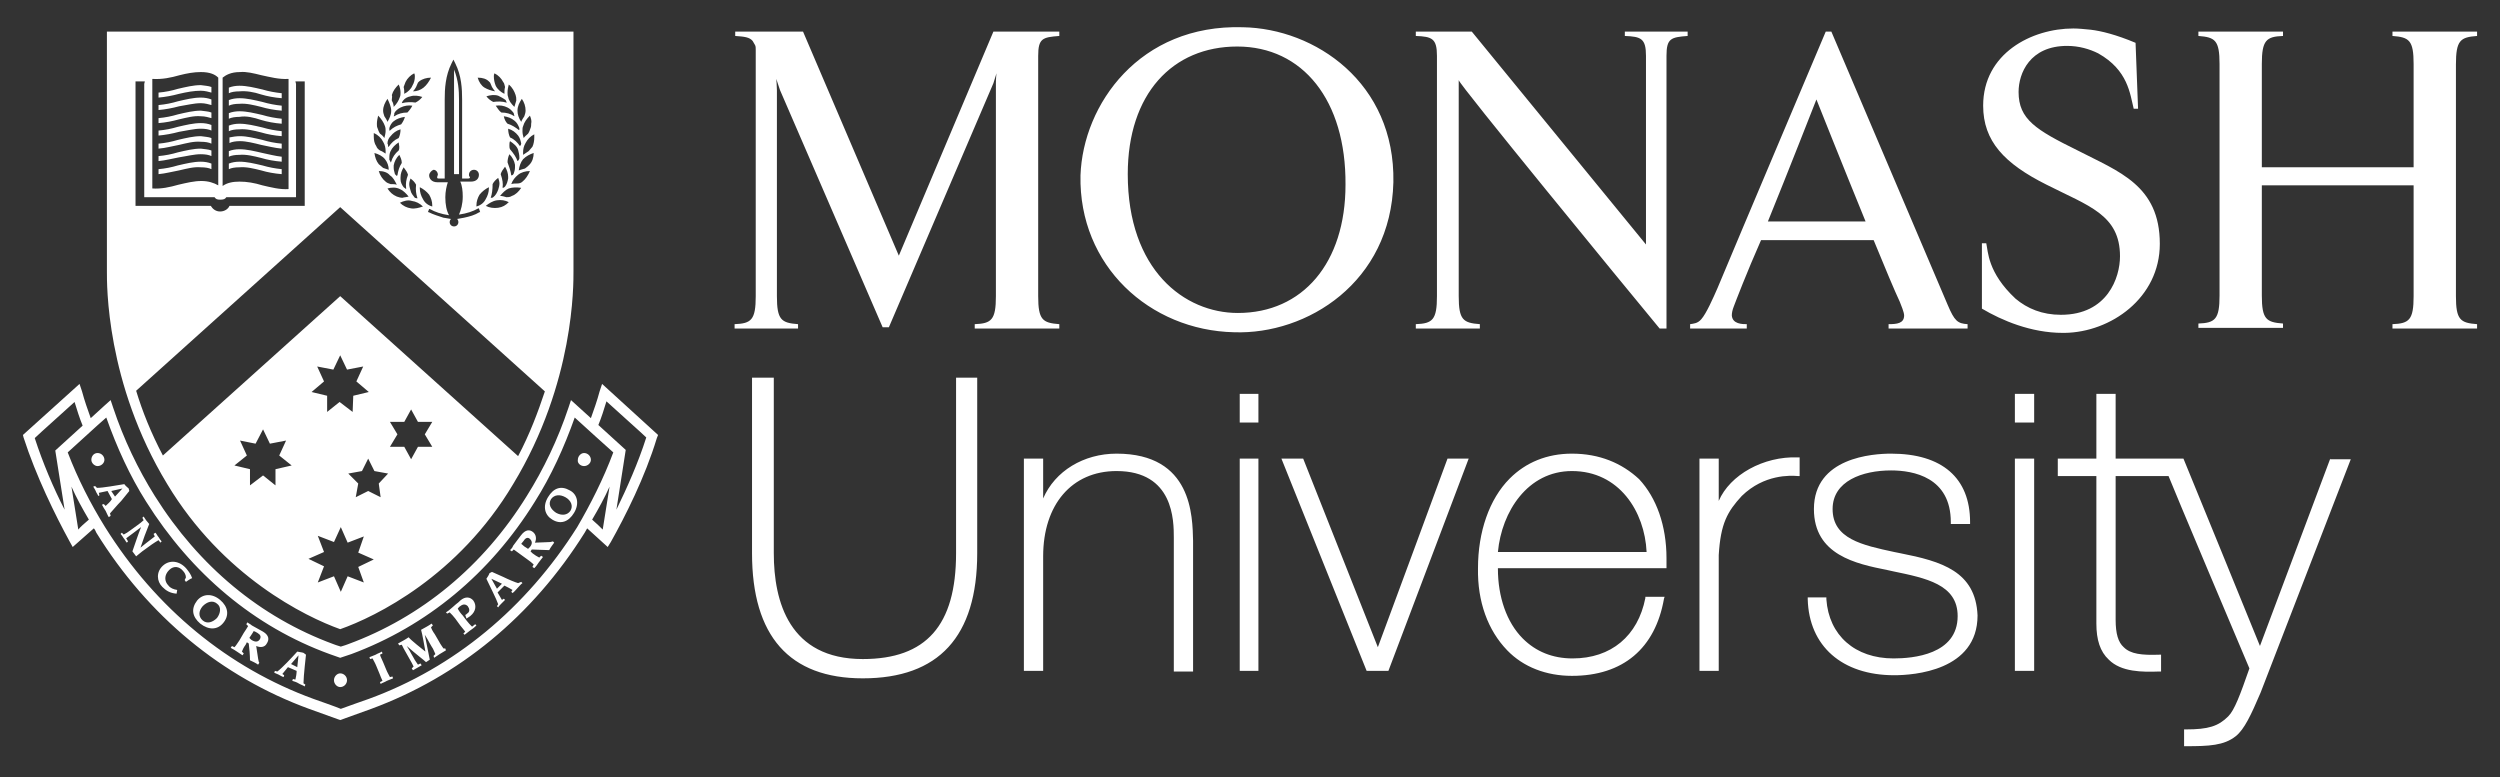
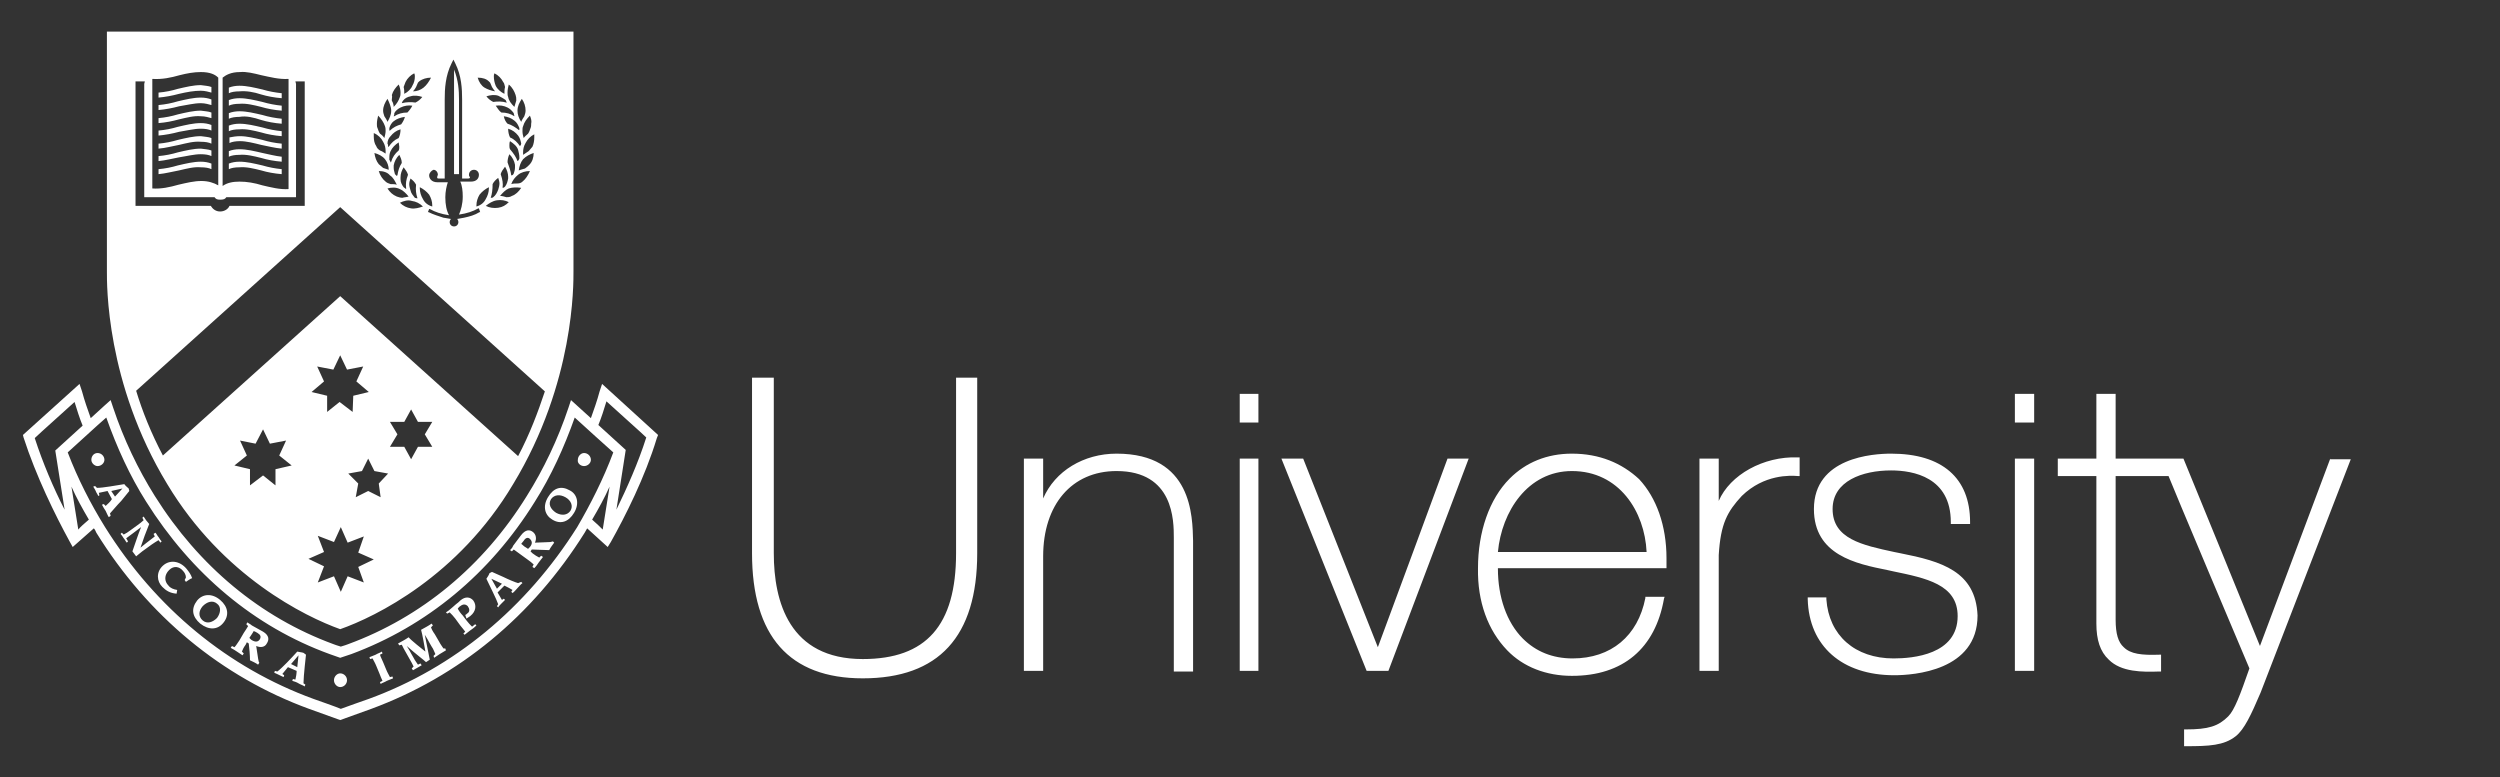
<svg xmlns="http://www.w3.org/2000/svg" width="164" height="51" viewBox="0 0 164 51" fill="none">
  <rect x="0" y="0" width="164" height="51" fill="#333333" stroke="none" />
  <path d="M49.333 24.776V36.293C49.333 41.724 51.781 44.499 56.597 44.499C61.575 44.499 64.105 41.765 64.105 36.293V24.776H62.718V36.293C62.718 41.03 60.759 43.234 56.597 43.234C51.781 43.234 50.761 39.478 50.761 36.293V24.776H49.333ZM81.326 25.839V27.717H82.552V25.839H82.429H81.326ZM132.176 25.839V27.717H133.441V25.839H133.318H132.176ZM137.522 25.839V30.086H134.991V31.228H137.522V40.661V40.906C137.522 41.968 137.765 42.744 138.337 43.275C139.153 44.092 140.542 44.092 141.644 44.051H141.766V42.948H141.644C140.501 42.989 139.766 42.906 139.317 42.457C138.95 42.131 138.786 41.559 138.786 40.661V31.228H142.256C142.297 31.392 147.52 43.766 147.561 43.847C146.949 45.603 146.582 46.582 146.174 46.991C145.521 47.644 144.867 47.849 143.398 47.849H143.276V48.951H143.398C144.908 48.951 145.887 48.909 146.662 48.297C147.233 47.847 147.682 46.868 148.294 45.439L154.211 30.127H152.865V30.086C152.865 30.086 148.457 41.845 148.253 42.376C148.049 41.845 143.235 30.086 143.235 30.086H138.786V25.839H138.663L137.522 25.839ZM73.246 29.759C71.083 29.759 69.207 30.901 68.431 32.698V30.086H67.167V44.011H68.431V36.495C68.431 33.106 70.307 30.901 73.246 30.901C77 30.901 77.002 34.169 77.002 35.271V44.051H78.266V35.475C78.225 33.883 78.224 29.759 73.246 29.759ZM103.118 29.759C101.486 29.759 100.098 30.33 99.037 31.392C97.691 32.739 96.956 34.904 96.956 37.272C96.915 39.477 97.609 41.355 98.874 42.662C99.935 43.764 101.445 44.336 103.118 44.336C106.465 44.336 108.587 42.54 109.158 39.273L109.199 39.15H107.935V39.232C107.445 41.723 105.689 43.193 103.159 43.193C101.853 43.193 100.752 42.745 99.895 41.887C98.834 40.825 98.263 39.151 98.263 37.313V37.272H109.322V37.149V36.618C109.322 34.495 108.669 32.658 107.526 31.433C106.384 30.371 104.914 29.759 103.118 29.759ZM124.055 29.759C122.871 29.759 118.993 30.003 118.993 33.393C118.993 36.415 121.769 36.986 123.81 37.395L124.177 37.476C126.34 37.926 128.422 38.333 128.422 40.415C128.422 42.947 125.483 43.193 124.218 43.193C121.688 43.193 119.974 41.682 119.81 39.314V39.191H118.587V39.314C118.669 42.376 120.831 44.295 124.259 44.295C125.524 44.295 129.727 44.009 129.727 40.374C129.605 37.475 127.359 36.824 124.666 36.293L124.259 36.211C122.178 35.762 120.219 35.353 120.219 33.393C120.219 31.555 122.178 30.86 124.055 30.86C125.524 30.86 127.973 31.311 127.973 34.251V34.374H129.237V34.251C129.237 31.352 127.401 29.759 124.055 29.759ZM117.933 30.004C115.689 29.922 113.484 31.146 112.749 32.861V30.086H111.485V44.011H112.749V36.414C112.872 34.331 113.322 33.555 114.261 32.534C115.73 31.105 117.444 31.188 117.933 31.228H118.056V30.004H117.933ZM81.326 30.086V44.011H82.552V30.086H82.429H81.326ZM84.061 30.086L89.652 44.011H91.079L96.345 30.086H96.182H94.956C94.956 30.086 90.55 42.049 90.387 42.457C90.224 42.049 85.489 30.086 85.489 30.086H84.061ZM132.176 30.086V44.011H133.441V30.086H133.318H132.176ZM103.118 30.901C106.22 30.901 107.894 33.557 108.017 36.211H98.263C98.508 33.557 100.221 30.901 103.118 30.901Z" fill="white" />
-   <path d="M81.53 1.787C74.756 1.582 71.044 6.85 70.88 11.505C70.758 17.426 75.41 21.674 80.96 21.796C85.735 21.959 91.243 18.529 91.406 11.955C91.529 5.421 86.264 1.868 81.53 1.787ZM136.012 1.868C133.278 1.868 130.095 3.501 130.095 6.931C130.095 9.259 131.483 10.73 134.258 12.118C136.992 13.507 139.072 14.077 139.072 16.813C139.072 18.201 138.256 20.651 135.195 20.651C133.971 20.651 132.992 20.244 132.217 19.591C130.381 17.876 130.421 16.488 130.299 15.957H130.013V20.245C131.319 21.021 133.236 21.837 135.318 21.837H135.44C138.46 21.796 141.684 19.55 141.684 15.998C141.684 12.159 138.992 11.261 136.298 9.872C133.564 8.525 132.419 7.831 132.419 6.034C132.419 4.809 133.155 3.011 135.604 3.011C136.379 3.011 137.073 3.216 137.644 3.501C139.603 4.604 139.726 6.155 139.971 7.135H140.257L140.093 2.809C138.828 2.278 137.848 2.032 137.154 1.95C136.746 1.909 136.339 1.868 136.012 1.868ZM48.23 2.073V2.359C48.842 2.4 49.17 2.441 49.374 2.686C49.415 2.768 49.497 2.888 49.538 2.97C49.578 3.052 49.576 3.175 49.576 3.297V3.665V19.427C49.576 20.979 49.291 21.224 48.189 21.265V21.551H52.352V21.265C51.25 21.183 50.965 20.979 50.965 19.427V5.911C50.965 5.666 50.924 5.175 50.924 5.175L51.169 5.911L57.902 21.469H58.31L65.167 5.461L65.37 4.807C65.37 4.807 65.331 5.135 65.331 5.421V19.427C65.331 20.979 65.043 21.224 63.942 21.265V21.551H69.491V21.265C68.389 21.183 68.105 20.979 68.105 19.427V3.665C68.105 2.522 68.389 2.441 69.491 2.359V2.073H65.167L58.964 16.772L52.679 2.073H48.23ZM92.877 2.073V2.359C93.938 2.4 94.264 2.522 94.264 3.665V19.427C94.264 20.979 93.979 21.224 92.877 21.265V21.551H97.078V21.265C95.977 21.183 95.692 20.979 95.692 19.427V5.257C95.692 5.502 106.505 18.692 108.872 21.551H109.322V3.665C109.322 2.522 109.607 2.441 110.709 2.359V2.073H106.589V2.359C107.65 2.4 107.976 2.522 107.976 3.665V16.038L96.549 2.073H92.877ZM119.769 2.073C118.79 4.4 114.22 15.18 112.67 18.896C112.384 19.549 111.934 20.57 111.607 20.938C111.362 21.223 111.117 21.224 110.872 21.265V21.551H114.588V21.265C114.302 21.265 113.648 21.264 113.607 20.692C113.607 20.529 113.648 20.326 113.73 20.122C113.852 19.795 114.586 17.876 115.525 15.752H122.911C123.646 17.549 124.298 19.101 124.625 19.795C124.706 19.999 124.911 20.488 124.911 20.692C124.911 21.223 124.422 21.265 123.891 21.265V21.551H129.073V21.265C128.42 21.224 128.217 21.061 127.768 20L120.137 2.073H119.769ZM144.215 2.073V2.359C145.317 2.441 145.602 2.645 145.602 4.196V19.386C145.602 20.938 145.317 21.183 144.215 21.224V21.51H149.765V21.224C148.663 21.142 148.376 20.938 148.376 19.386V12.159H158.333V19.427C158.333 20.979 158.048 21.224 156.946 21.265V21.551H162.496V21.265C161.394 21.183 161.109 20.979 161.109 19.427V4.237C161.109 2.645 161.394 2.441 162.496 2.359V2.073H156.946V2.359C158.048 2.441 158.333 2.645 158.333 4.196V10.974H148.376V4.196C148.376 2.645 148.663 2.4 149.765 2.359V2.073H144.215ZM81.163 3.052C85.448 3.052 88.306 6.565 88.265 12.118C88.265 17.264 85.448 20.531 81.204 20.531C77.694 20.531 73.981 17.712 73.981 11.423C73.981 6.156 76.918 3.052 81.163 3.052ZM119.157 6.524C119.157 6.524 120.913 10.935 122.382 14.528H115.974C117.239 11.425 119.157 6.524 119.157 6.524Z" fill="white" />
-   <path d="M30.111 11.424H29.785V4.563C30.07 5.258 30.111 5.952 30.111 6.524V11.424ZM17.134 8.688C17.542 8.81 17.991 8.892 18.48 8.933V8.606C18.072 8.565 17.623 8.484 17.215 8.361C16.685 8.239 16.195 8.116 15.706 8.116C15.461 8.116 15.216 8.157 15.012 8.239V8.606C15.175 8.525 15.42 8.484 15.706 8.484C16.154 8.443 16.644 8.565 17.134 8.688ZM13.175 8.443C13.461 8.443 13.706 8.484 13.869 8.565V8.198C13.665 8.116 13.42 8.075 13.175 8.075C12.686 8.075 12.196 8.198 11.665 8.32C11.257 8.443 10.849 8.524 10.4 8.565V8.892C10.849 8.851 11.298 8.769 11.747 8.647C12.277 8.565 12.726 8.443 13.175 8.443ZM13.175 7.626C13.461 7.626 13.706 7.708 13.869 7.749V7.381C13.665 7.299 13.42 7.299 13.175 7.259C12.686 7.259 12.196 7.381 11.665 7.504C11.257 7.626 10.849 7.708 10.4 7.749V8.075C10.89 8.034 11.298 7.953 11.747 7.83C12.277 7.708 12.726 7.585 13.175 7.626ZM13.175 9.3C13.461 9.3 13.706 9.341 13.869 9.423V9.055C13.665 8.974 13.42 8.974 13.175 8.933C12.686 8.933 12.196 9.055 11.665 9.178C11.257 9.3 10.849 9.382 10.4 9.423V9.75C10.89 9.709 11.298 9.586 11.747 9.505C12.277 9.382 12.726 9.259 13.175 9.3ZM13.175 6.769C13.461 6.769 13.706 6.85 13.869 6.891V6.524C13.665 6.442 13.42 6.401 13.175 6.401C12.686 6.401 12.196 6.524 11.665 6.646C11.257 6.769 10.849 6.85 10.4 6.891V7.218C10.849 7.177 11.298 7.095 11.747 6.973C12.277 6.891 12.726 6.769 13.175 6.769ZM10.972 31.759C6.931 25.103 7.013 18.611 7.013 17.794V2.073H37.62V17.794C37.62 18.611 37.702 25.103 33.662 31.759C30.07 37.803 24.643 40.457 22.317 41.274C20.031 40.457 14.604 37.803 10.972 31.759ZM19.133 30.535L18.317 29.881L18.766 28.901L17.705 29.105L17.256 28.166L16.767 29.105L15.746 28.901L16.195 29.881L15.379 30.535L16.399 30.779V31.841L17.256 31.188L18.072 31.841V30.779L19.133 30.535ZM23.5 37.191L24.52 36.7L23.5 36.251L23.867 35.19L22.806 35.598L22.357 34.577L21.909 35.557L20.847 35.149L21.256 36.211L20.235 36.66L21.256 37.15L20.847 38.211L21.909 37.803L22.357 38.824L22.806 37.803L23.867 38.211L23.5 37.191ZM21.256 25.022L20.439 25.716L21.46 25.961V27.023L22.276 26.369L23.133 27.023L23.174 25.961L24.194 25.716L23.378 25.022L23.827 24.042L22.765 24.246L22.317 23.307L21.868 24.246L20.807 24.042L21.256 25.022ZM24.847 31.719L25.459 31.065L24.561 30.902L24.153 30.085L23.745 30.902L22.847 31.065L23.5 31.719L23.337 32.617L24.153 32.209L24.969 32.617L24.847 31.719ZM27.867 28.493L28.356 27.676H27.418L26.969 26.859L26.52 27.676H25.581L26.071 28.493L25.581 29.309H26.52L26.969 30.126L27.418 29.309H28.356L27.867 28.493ZM35.049 8.81C34.804 8.933 34.6 9.137 34.478 9.382C34.355 9.586 34.315 9.79 34.315 9.995C34.315 10.035 34.315 10.076 34.315 10.158C34.437 10.076 34.559 9.995 34.682 9.913C34.763 9.831 34.845 9.709 34.927 9.627C35.008 9.464 35.049 9.219 35.049 9.014C35.049 8.933 35.049 8.851 35.049 8.81ZM31.866 13.506C32.111 13.629 32.397 13.67 32.682 13.629C32.968 13.588 33.172 13.466 33.376 13.261C33.131 13.139 32.886 13.098 32.6 13.139C32.315 13.18 32.07 13.343 31.866 13.506ZM31.866 13.057C31.988 12.853 32.07 12.608 32.07 12.363C32.07 12.322 32.07 12.322 32.07 12.281C31.825 12.404 31.621 12.567 31.458 12.771C31.335 12.976 31.254 13.22 31.254 13.466C31.254 13.506 31.254 13.506 31.254 13.547C31.54 13.466 31.744 13.302 31.866 13.057ZM32.192 12.976C32.274 12.976 32.315 12.976 32.356 12.935C32.519 12.812 32.6 12.649 32.682 12.445C32.723 12.322 32.764 12.159 32.764 12.036C32.764 11.914 32.723 11.791 32.682 11.669C32.519 11.791 32.397 11.914 32.315 12.077C32.315 12.445 32.274 12.73 32.192 12.976ZM32.968 12.322C32.968 12.363 32.968 12.363 32.968 12.322C33.049 12.322 33.09 12.281 33.131 12.241C33.254 12.077 33.294 11.914 33.335 11.71C33.335 11.669 33.335 11.628 33.335 11.587C33.335 11.383 33.254 11.138 33.131 10.934C33.009 11.097 32.886 11.261 32.845 11.424C32.968 11.791 33.009 12.036 32.968 12.322ZM33.539 11.505C33.539 11.546 33.539 11.546 33.539 11.505C33.621 11.505 33.662 11.465 33.702 11.383C33.743 11.26 33.784 11.138 33.784 10.975C33.784 10.934 33.784 10.852 33.784 10.811C33.743 10.566 33.621 10.321 33.417 10.117C33.335 10.28 33.294 10.485 33.294 10.648C33.417 10.975 33.498 11.22 33.539 11.505ZM33.947 10.566C33.947 10.607 33.947 10.607 33.947 10.566C34.029 10.525 34.029 10.485 34.07 10.403C34.07 10.362 34.07 10.362 34.07 10.321C34.07 10.158 34.029 9.995 33.988 9.831C33.907 9.586 33.702 9.423 33.458 9.26C33.417 9.341 33.417 9.464 33.417 9.545C33.417 9.627 33.417 9.709 33.458 9.79C33.702 10.076 33.866 10.321 33.947 10.566ZM34.111 9.586C34.151 9.545 34.192 9.464 34.192 9.423C34.151 9.219 34.111 9.055 33.988 8.892C33.825 8.688 33.621 8.525 33.335 8.443C33.335 8.647 33.376 8.851 33.458 9.015C33.743 9.137 33.947 9.341 34.111 9.586ZM34.07 8.402C33.988 8.198 33.906 8.034 33.743 7.912C33.539 7.749 33.335 7.667 33.049 7.626C33.09 7.83 33.172 7.994 33.294 8.116C33.58 8.198 33.825 8.361 34.029 8.525H34.07C34.07 8.525 34.07 8.484 34.07 8.402ZM33.743 7.626C33.743 7.545 33.702 7.504 33.702 7.422C33.58 7.259 33.458 7.136 33.294 7.054C33.049 6.932 32.804 6.891 32.519 6.932C32.641 7.095 32.723 7.259 32.886 7.381C33.213 7.381 33.498 7.463 33.743 7.626ZM33.58 12.853C33.825 12.771 34.029 12.567 34.192 12.322C33.906 12.281 33.621 12.281 33.376 12.363C33.172 12.445 32.968 12.649 32.804 12.853C32.927 12.853 33.09 12.894 33.213 12.935C33.335 12.935 33.458 12.935 33.58 12.853ZM34.274 11.914C34.478 11.751 34.641 11.505 34.763 11.22C34.478 11.22 34.192 11.301 33.988 11.465C33.784 11.628 33.621 11.832 33.539 12.077C33.661 12.036 33.825 12.036 33.947 12.036C34.07 12.036 34.192 11.995 34.274 11.914ZM35.008 10.035C34.763 10.117 34.519 10.24 34.315 10.444C34.151 10.648 34.07 10.893 34.029 11.179C34.151 11.138 34.274 11.097 34.437 11.056C34.559 10.975 34.641 10.893 34.723 10.811C34.927 10.607 35.008 10.321 35.008 10.035ZM34.763 7.585C34.559 7.789 34.396 7.994 34.315 8.28C34.274 8.361 34.274 8.484 34.274 8.606C34.274 8.77 34.315 8.933 34.355 9.055C34.437 8.933 34.559 8.851 34.641 8.77C34.722 8.647 34.763 8.525 34.804 8.402C34.845 8.32 34.845 8.198 34.845 8.116C34.886 7.953 34.845 7.789 34.763 7.585ZM33.947 7.259C33.947 7.504 34.029 7.749 34.192 7.994C34.233 7.871 34.315 7.749 34.396 7.626C34.437 7.504 34.478 7.381 34.478 7.259C34.478 6.973 34.396 6.728 34.233 6.483C34.07 6.728 33.947 6.973 33.947 7.259ZM33.294 6.074C33.294 6.156 33.294 6.279 33.335 6.36C33.376 6.605 33.539 6.809 33.743 7.014C33.784 6.891 33.825 6.728 33.866 6.605C33.866 6.564 33.866 6.564 33.866 6.524C33.866 6.442 33.866 6.36 33.825 6.238C33.743 5.993 33.621 5.748 33.376 5.544C33.335 5.707 33.294 5.87 33.294 6.074ZM33.172 6.564C33.009 6.442 32.845 6.36 32.682 6.279C32.437 6.197 32.152 6.238 31.907 6.319C32.029 6.483 32.192 6.605 32.356 6.687C32.641 6.646 32.968 6.646 33.213 6.728H33.254C33.213 6.687 33.213 6.646 33.172 6.564ZM32.397 5.013C32.397 5.217 32.437 5.421 32.519 5.625C32.641 5.87 32.845 6.034 33.09 6.156C33.09 5.993 33.09 5.87 33.131 5.707C33.09 5.584 33.09 5.462 33.009 5.38C32.886 5.135 32.682 4.931 32.437 4.809C32.397 4.89 32.397 4.931 32.397 5.013ZM31.335 5.094C31.417 5.38 31.58 5.625 31.784 5.748C31.988 5.87 32.233 5.952 32.478 5.993C32.397 5.911 32.356 5.829 32.274 5.707C32.233 5.625 32.192 5.503 32.152 5.421C32.111 5.38 32.111 5.38 32.07 5.339C31.907 5.176 31.662 5.094 31.335 5.094ZM28.152 11.505C28.152 11.71 28.316 11.955 28.683 11.955H29.377C29.295 12.2 29.213 12.567 29.213 12.935C29.213 13.425 29.295 13.833 29.458 14.119C28.928 14.037 28.56 13.915 28.193 13.71H28.152L28.071 13.915H28.111C28.438 14.078 28.724 14.16 29.091 14.282C29.091 14.282 29.377 14.323 29.581 14.364C29.54 14.405 29.499 14.486 29.499 14.568C29.499 14.731 29.622 14.854 29.785 14.854C29.948 14.854 30.07 14.731 30.07 14.568C30.07 14.486 30.03 14.405 29.989 14.364C30.193 14.323 30.438 14.282 30.438 14.282C30.805 14.201 31.131 14.119 31.458 13.915H31.499L31.417 13.67H31.376C31.009 13.874 30.642 13.996 30.111 14.078C30.234 13.792 30.356 13.384 30.356 12.894C30.356 12.526 30.315 12.159 30.193 11.914H30.887C31.254 11.914 31.417 11.71 31.417 11.465C31.417 11.301 31.295 11.138 31.091 11.138C30.927 11.138 30.764 11.26 30.764 11.465C30.764 11.505 30.764 11.546 30.805 11.587C30.846 11.628 30.846 11.71 30.724 11.71H30.315V6.524C30.315 5.829 30.275 4.972 29.866 4.155L29.744 3.91L29.622 4.155C29.214 4.972 29.173 5.829 29.173 6.524V11.71H28.765C28.642 11.71 28.683 11.628 28.683 11.587C28.683 11.546 28.724 11.505 28.724 11.465C28.724 11.301 28.602 11.138 28.438 11.138C28.316 11.179 28.152 11.342 28.152 11.505ZM27.295 12.118C27.214 11.955 27.091 11.832 26.928 11.71C26.887 11.832 26.846 11.955 26.846 12.077C26.846 12.2 26.887 12.363 26.928 12.485C26.969 12.69 27.091 12.812 27.214 12.976C27.255 12.976 27.336 13.016 27.377 13.016V12.976C27.295 12.73 27.254 12.445 27.295 12.118ZM27.05 6.932C26.806 6.891 26.52 6.932 26.275 7.054C26.112 7.136 25.949 7.259 25.867 7.422C25.867 7.504 25.867 7.544 25.826 7.626H25.867C26.112 7.463 26.398 7.381 26.724 7.381C26.846 7.259 26.969 7.095 27.05 6.932ZM26.765 11.465C26.724 11.301 26.602 11.138 26.479 10.975C26.357 11.179 26.275 11.383 26.275 11.628C26.275 11.669 26.275 11.71 26.275 11.75C26.275 11.955 26.357 12.118 26.479 12.281C26.52 12.322 26.602 12.363 26.642 12.404V12.363C26.602 12.036 26.642 11.791 26.765 11.465ZM25.826 11.015C25.826 11.138 25.867 11.26 25.908 11.424C25.949 11.465 25.989 11.505 26.03 11.546C26.03 11.546 26.03 11.505 26.071 11.505C26.112 11.22 26.193 10.934 26.357 10.689C26.357 10.485 26.275 10.321 26.193 10.158C25.989 10.362 25.867 10.607 25.826 10.852C25.826 10.893 25.826 10.975 25.826 11.015ZM26.153 9.872C26.194 9.79 26.194 9.709 26.194 9.627C26.194 9.545 26.153 9.423 26.153 9.341C25.908 9.505 25.744 9.668 25.622 9.913C25.541 10.076 25.541 10.239 25.541 10.403C25.541 10.444 25.541 10.444 25.541 10.485C25.581 10.525 25.622 10.607 25.622 10.648C25.622 10.648 25.663 10.648 25.663 10.607C25.744 10.321 25.908 10.076 26.153 9.872ZM25.541 8.402C25.541 8.443 25.541 8.524 25.541 8.565H25.581C25.785 8.361 26.03 8.239 26.316 8.157C26.438 7.994 26.52 7.83 26.561 7.667C26.275 7.708 26.03 7.789 25.826 7.953C25.704 8.034 25.581 8.239 25.541 8.402ZM25.418 9.423C25.459 9.464 25.459 9.545 25.459 9.627C25.459 9.627 25.459 9.627 25.5 9.627C25.663 9.382 25.867 9.178 26.153 9.055C26.234 8.892 26.275 8.688 26.275 8.484C25.989 8.565 25.785 8.729 25.622 8.933C25.5 9.055 25.418 9.219 25.418 9.423ZM25.255 10.444C25.092 10.239 24.847 10.117 24.561 10.035C24.602 10.321 24.683 10.566 24.847 10.77C24.928 10.852 25.051 10.934 25.132 11.015C25.255 11.056 25.377 11.097 25.5 11.138C25.5 10.893 25.418 10.648 25.255 10.444ZM24.847 11.22C24.928 11.505 25.092 11.75 25.296 11.914C25.377 11.995 25.5 12.036 25.622 12.077C25.785 12.077 25.908 12.077 26.03 12.118C25.908 11.873 25.785 11.628 25.581 11.505C25.418 11.301 25.132 11.22 24.847 11.22ZM25.418 12.363C25.581 12.608 25.744 12.771 26.03 12.894C26.153 12.935 26.275 12.975 26.398 12.975C26.52 12.935 26.683 12.935 26.806 12.894C26.642 12.69 26.438 12.485 26.234 12.404C25.989 12.281 25.704 12.281 25.418 12.363ZM26.234 13.302C26.438 13.506 26.683 13.629 26.969 13.67C27.214 13.71 27.499 13.629 27.744 13.547C27.54 13.343 27.295 13.22 27.01 13.18C26.765 13.098 26.479 13.18 26.234 13.302ZM28.356 13.547C28.356 13.506 28.356 13.506 28.356 13.466C28.356 13.22 28.275 12.976 28.152 12.771C27.989 12.567 27.785 12.404 27.54 12.281C27.54 12.322 27.54 12.322 27.54 12.363C27.54 12.608 27.622 12.853 27.744 13.057C27.867 13.302 28.071 13.466 28.356 13.547ZM27.295 5.707C27.254 5.788 27.173 5.911 27.091 5.993C27.336 5.993 27.581 5.911 27.785 5.748C27.989 5.584 28.152 5.339 28.275 5.094C27.989 5.094 27.703 5.176 27.499 5.339C27.459 5.38 27.459 5.38 27.418 5.421C27.377 5.503 27.336 5.625 27.295 5.707ZM26.479 5.707C26.52 5.87 26.52 5.993 26.52 6.156C26.765 6.034 26.969 5.829 27.05 5.625C27.173 5.421 27.214 5.217 27.214 5.013C27.214 4.931 27.214 4.89 27.173 4.809C26.928 4.931 26.724 5.135 26.602 5.38C26.561 5.503 26.52 5.584 26.479 5.707ZM26.357 6.769C26.683 6.687 26.969 6.687 27.255 6.728C27.418 6.646 27.581 6.524 27.703 6.36C27.459 6.279 27.173 6.238 26.928 6.319C26.724 6.36 26.561 6.442 26.438 6.605C26.397 6.646 26.397 6.687 26.357 6.769ZM25.704 6.524C25.704 6.564 25.704 6.564 25.704 6.605C25.785 6.728 25.826 6.891 25.826 7.014C26.03 6.809 26.153 6.605 26.234 6.36C26.275 6.279 26.275 6.156 26.275 6.074C26.275 5.911 26.234 5.707 26.153 5.543C25.949 5.748 25.785 5.952 25.704 6.238C25.745 6.319 25.704 6.401 25.704 6.524ZM25.132 7.259C25.132 7.381 25.173 7.504 25.214 7.626C25.296 7.749 25.377 7.871 25.418 7.994C25.54 7.789 25.663 7.544 25.663 7.259C25.663 7.014 25.54 6.728 25.418 6.483C25.255 6.728 25.132 6.973 25.132 7.259ZM24.724 8.116C24.724 8.239 24.724 8.32 24.765 8.402C24.806 8.524 24.847 8.647 24.928 8.769C25.051 8.851 25.132 8.933 25.214 9.055C25.255 8.892 25.296 8.729 25.296 8.606C25.296 8.484 25.296 8.402 25.255 8.279C25.173 8.034 25.01 7.789 24.806 7.585C24.765 7.749 24.724 7.953 24.724 8.116ZM24.52 8.974C24.52 9.178 24.561 9.423 24.683 9.586C24.724 9.709 24.806 9.79 24.928 9.872C25.051 9.913 25.173 9.995 25.296 10.076C25.296 10.035 25.296 9.954 25.296 9.913C25.296 9.709 25.255 9.505 25.132 9.3C25.01 9.055 24.806 8.851 24.52 8.729C24.52 8.851 24.52 8.933 24.52 8.974ZM14.604 12.2C14.889 11.995 15.257 11.914 15.705 11.914C16.195 11.914 16.685 11.995 17.215 12.159C17.746 12.281 18.358 12.445 18.929 12.404C18.929 12.118 18.929 6.401 18.929 5.339C18.929 5.258 18.929 5.217 18.929 5.176C18.317 5.217 17.705 5.053 17.134 4.931C16.644 4.809 16.154 4.686 15.746 4.727C15.134 4.727 14.808 4.931 14.604 5.094V5.339V12.2ZM9.992 12.363C10.563 12.404 11.135 12.281 11.706 12.118C12.237 11.995 12.726 11.873 13.216 11.873C13.665 11.873 14.032 11.995 14.318 12.159V5.339V5.094C14.114 4.89 13.787 4.727 13.175 4.727C12.726 4.727 12.277 4.808 11.788 4.931C11.216 5.094 10.645 5.217 9.992 5.176C9.992 5.217 9.992 5.258 9.992 5.339C9.992 6.36 9.992 12.118 9.992 12.363ZM8.89 13.506C8.89 13.506 13.665 13.506 13.828 13.506C13.951 13.71 14.155 13.874 14.44 13.874C14.726 13.874 14.971 13.71 15.053 13.506C15.216 13.506 19.99 13.506 19.99 13.506V5.339H19.827H19.378L19.419 5.503V5.544V12.935C19.052 12.935 15.053 12.935 14.848 12.935C14.767 13.057 14.685 13.098 14.44 13.098C14.236 13.098 14.155 13.057 14.073 12.935C13.869 12.935 10.196 12.935 9.462 12.935V5.544V5.503L9.502 5.339H8.89L8.89 13.506ZM10.686 29.881L22.317 19.427L33.988 29.922C34.763 28.452 35.294 27.023 35.743 25.675L22.317 13.588L8.931 25.634C9.339 26.982 9.911 28.411 10.686 29.881ZM13.175 10.117C13.461 10.117 13.706 10.158 13.869 10.239V9.872C13.665 9.79 13.42 9.79 13.175 9.75C12.685 9.75 12.196 9.872 11.665 9.995C11.257 10.117 10.849 10.199 10.4 10.239V10.566C10.849 10.525 11.298 10.403 11.747 10.321C12.277 10.24 12.726 10.117 13.175 10.117ZM13.175 10.975C13.461 10.975 13.706 11.015 13.869 11.097V10.73C13.665 10.648 13.42 10.607 13.175 10.607C12.685 10.607 12.196 10.73 11.665 10.852C11.257 10.975 10.849 11.056 10.4 11.097V11.424C10.849 11.383 11.298 11.26 11.747 11.179C12.277 11.056 12.726 10.934 13.175 10.975ZM13.175 5.952C13.461 5.952 13.706 6.034 13.869 6.074V5.707C13.665 5.625 13.42 5.625 13.175 5.584C12.685 5.584 12.196 5.707 11.665 5.829C11.257 5.952 10.849 6.034 10.4 6.074V6.401C10.849 6.36 11.298 6.279 11.747 6.156C12.277 6.034 12.726 5.952 13.175 5.952ZM17.134 7.871C17.542 7.994 17.991 8.075 18.48 8.116V7.789C18.072 7.749 17.623 7.667 17.215 7.544C16.685 7.422 16.195 7.299 15.705 7.299C15.461 7.299 15.216 7.34 15.012 7.422V7.789C15.175 7.708 15.42 7.667 15.705 7.667C16.154 7.585 16.644 7.708 17.134 7.871ZM17.134 6.197C17.542 6.319 17.991 6.401 18.48 6.442V6.115C18.072 6.074 17.623 5.993 17.215 5.87C16.685 5.748 16.195 5.625 15.705 5.625C15.461 5.625 15.216 5.666 15.012 5.748V6.115C15.175 6.034 15.42 5.993 15.705 5.993C16.154 5.952 16.644 6.034 17.134 6.197ZM17.134 9.505C17.542 9.586 18.032 9.709 18.48 9.75V9.423C18.032 9.382 17.623 9.3 17.215 9.178C16.685 9.055 16.195 8.933 15.746 8.933C15.501 8.933 15.257 8.974 15.053 9.014V9.382C15.216 9.3 15.461 9.259 15.746 9.259C16.154 9.259 16.644 9.382 17.134 9.505ZM17.134 7.014C17.542 7.136 17.991 7.218 18.48 7.259V6.932C18.072 6.891 17.623 6.809 17.215 6.687C16.685 6.564 16.195 6.442 15.705 6.442C15.461 6.442 15.216 6.483 15.012 6.564V6.932C15.175 6.85 15.42 6.809 15.705 6.809C16.154 6.769 16.644 6.891 17.134 7.014ZM17.134 10.362C17.542 10.485 17.991 10.566 18.48 10.607V10.28C18.072 10.239 17.623 10.117 17.215 10.035C16.685 9.913 16.195 9.79 15.705 9.79C15.461 9.79 15.216 9.831 15.012 9.913V10.28C15.175 10.199 15.42 10.158 15.705 10.158C16.154 10.117 16.644 10.239 17.134 10.362ZM17.134 11.179C17.542 11.301 17.991 11.383 18.48 11.424V11.097C18.072 11.056 17.623 10.975 17.215 10.852C16.685 10.73 16.195 10.607 15.705 10.607C15.461 10.607 15.216 10.648 15.012 10.73V11.097C15.175 11.015 15.42 10.975 15.705 10.975C16.154 10.934 16.644 11.056 17.134 11.179ZM43.17 28.534L43.089 28.738C42.313 31.31 41.007 33.883 40.069 35.557L39.865 35.884L38.518 34.659C38.477 34.74 38.395 34.863 38.355 34.945C34.927 40.416 30.111 44.377 24.357 46.501L22.317 47.236L20.276 46.501C14.563 44.418 9.706 40.416 6.319 34.945C6.278 34.863 6.238 34.74 6.156 34.659L4.769 35.884L4.565 35.516C3.626 33.801 2.361 31.229 1.545 28.697L1.504 28.534L4.809 25.553L5.217 25.185L5.381 25.675C5.544 26.288 5.748 26.859 5.952 27.431L6.891 26.573L7.258 26.247L7.421 26.737C8.115 28.819 9.054 30.779 10.155 32.535C13.053 37.15 17.093 40.498 21.868 42.254C21.868 42.254 22.194 42.377 22.357 42.417C22.521 42.377 22.847 42.254 22.847 42.254C27.622 40.498 31.703 37.15 34.559 32.535C35.661 30.779 36.6 28.819 37.294 26.737L37.457 26.247L38.763 27.431C38.967 26.859 39.171 26.288 39.334 25.675L39.497 25.185L43.17 28.534ZM4.238 33.434L3.626 29.554L5.421 27.921C5.217 27.431 5.054 26.9 4.891 26.369C4.36 26.859 2.524 28.493 2.279 28.738C2.81 30.371 3.503 32.005 4.238 33.434ZM5.83 34.087C5.421 33.393 5.013 32.658 4.687 31.923L5.136 34.74C5.258 34.577 5.544 34.332 5.83 34.087ZM39.987 31.923C39.66 32.658 39.252 33.393 38.844 34.087C39.13 34.332 39.375 34.577 39.538 34.74L39.987 31.923ZM40.232 29.677C39.946 29.432 38.191 27.839 37.702 27.39C37.008 29.35 36.151 31.229 35.09 32.903C32.152 37.64 27.989 41.07 23.051 42.907L22.317 43.152L21.623 42.907C16.685 41.111 12.563 37.64 9.584 32.903C8.523 31.229 7.666 29.35 6.972 27.39C6.442 27.839 4.728 29.432 4.442 29.677C5.095 31.392 5.952 33.066 6.891 34.577C10.237 39.926 14.971 43.806 20.562 45.847C20.562 45.847 22.194 46.419 22.357 46.501C22.561 46.419 24.194 45.847 24.194 45.847C29.785 43.806 34.519 39.886 37.865 34.577C38.722 33.107 39.579 31.433 40.232 29.677ZM42.395 28.697C42.15 28.452 40.313 26.819 39.783 26.328C39.62 26.859 39.456 27.39 39.252 27.88L41.048 29.514L40.436 33.434C41.13 32.005 41.864 30.371 42.395 28.697ZM7.217 33.679L7.258 33.842L7.136 33.924C7.054 33.801 7.013 33.679 6.931 33.515C6.85 33.393 6.768 33.27 6.687 33.107L6.809 33.066L6.931 33.189C7.054 33.066 7.258 32.903 7.34 32.739L7.054 32.209L6.483 32.331L6.523 32.495L6.442 32.535C6.401 32.413 6.319 32.331 6.279 32.209C6.238 32.127 6.197 32.045 6.115 31.923L6.238 31.882L6.36 32.004C6.768 32.004 7.625 31.841 8.156 31.759C8.237 31.882 8.36 31.964 8.441 32.045L8.482 32.209L7.952 32.862C7.666 33.148 7.34 33.556 7.217 33.679ZM7.544 32.576L8.033 32.045L7.299 32.209L7.544 32.576ZM10.523 35.598L10.604 35.516C10.523 35.435 10.482 35.353 10.4 35.23C10.319 35.149 10.278 35.026 10.196 34.945L10.074 35.026L10.155 35.19C9.87 35.394 9.217 35.925 9.217 35.925C9.38 35.435 9.584 34.863 9.788 34.373C9.706 34.291 9.666 34.21 9.584 34.128C9.543 34.046 9.462 33.965 9.421 33.883L9.339 33.965L9.421 34.128C9.298 34.25 9.176 34.332 9.013 34.455L8.564 34.781C8.4 34.904 8.278 34.985 8.115 35.067L7.992 34.945L7.911 35.026C7.992 35.108 8.033 35.19 8.115 35.312C8.196 35.394 8.237 35.516 8.319 35.598L8.4 35.516L8.278 35.312C8.564 35.108 8.931 34.822 9.257 34.577C9.053 35.067 8.89 35.598 8.686 36.17C8.727 36.211 8.768 36.292 8.809 36.333C8.849 36.374 8.89 36.456 8.931 36.496C9.094 36.374 9.257 36.211 9.502 36.047L9.951 35.721C10.114 35.598 10.278 35.516 10.4 35.435L10.523 35.598ZM10.686 37.109C10.237 37.517 10.278 38.13 10.645 38.497C10.89 38.742 11.135 38.906 11.584 38.946L11.624 38.701C11.38 38.661 11.176 38.579 11.053 38.416C10.768 38.13 10.768 37.721 11.094 37.395C11.421 37.068 11.788 37.191 11.992 37.436C12.114 37.558 12.196 37.721 12.196 37.885L12.114 38.048L12.196 38.171C12.318 38.089 12.482 37.966 12.604 37.926C12.522 37.681 12.4 37.517 12.237 37.313C11.788 36.782 11.135 36.7 10.686 37.109ZM14.644 40.866C14.277 41.315 13.706 41.356 13.134 40.907C12.604 40.457 12.522 39.926 12.93 39.396C13.298 38.947 13.91 38.906 14.44 39.355C14.971 39.804 15.053 40.376 14.644 40.866ZM14.236 39.6C13.951 39.355 13.583 39.477 13.298 39.763C13.012 40.09 13.012 40.457 13.298 40.702C13.583 40.947 13.951 40.825 14.236 40.539C14.481 40.212 14.522 39.804 14.236 39.6ZM17.501 42.213C17.379 42.458 17.093 42.499 16.807 42.377C16.848 42.581 16.93 43.275 16.971 43.397L17.011 43.479L16.93 43.602C16.767 43.479 16.562 43.397 16.399 43.316C16.399 42.989 16.358 42.499 16.318 42.213L16.195 42.132L16.114 42.295C15.991 42.458 15.91 42.622 15.869 42.744L15.991 42.867L15.91 42.989C15.787 42.907 15.665 42.826 15.542 42.744C15.42 42.663 15.297 42.581 15.134 42.499L15.216 42.377L15.379 42.458C15.502 42.336 15.583 42.172 15.706 42.009L15.991 41.519C16.114 41.356 16.195 41.192 16.277 41.07L16.154 40.947L16.236 40.825C16.318 40.906 16.44 40.947 16.522 41.029C16.644 41.111 16.767 41.151 16.889 41.233C17.011 41.315 17.134 41.356 17.256 41.437C17.664 41.682 17.664 41.968 17.501 42.213ZM16.889 41.519C16.767 41.437 16.726 41.437 16.644 41.397C16.603 41.478 16.522 41.601 16.44 41.723L16.358 41.846C16.399 41.887 16.44 41.927 16.481 41.968C16.726 42.132 16.93 42.132 17.052 41.927C17.134 41.764 17.093 41.642 16.889 41.519ZM19.99 43.724C19.95 44.092 19.909 44.623 19.909 44.827L20.031 44.908L19.99 45.031C19.868 44.949 19.705 44.908 19.582 44.827C19.46 44.745 19.297 44.704 19.174 44.663L19.215 44.541L19.378 44.582C19.419 44.418 19.46 44.173 19.46 44.01L18.889 43.765L18.521 44.214L18.644 44.296L18.603 44.418C18.48 44.377 18.358 44.296 18.276 44.255C18.195 44.214 18.072 44.173 17.991 44.132L18.032 44.01L18.195 44.051C18.521 43.806 19.093 43.193 19.501 42.744C19.664 42.785 19.786 42.785 19.909 42.826L20.072 42.948L19.99 43.724ZM19.582 42.989L19.093 43.561L19.501 43.765L19.582 42.989ZM25.581 44.418C25.5 44.255 25.418 44.133 25.336 43.928L25.132 43.438C25.051 43.234 24.969 43.112 24.928 42.948L25.092 42.867L25.051 42.744C24.928 42.826 24.765 42.867 24.643 42.948C24.52 42.989 24.357 43.071 24.235 43.112L24.275 43.234L24.439 43.193C24.52 43.357 24.602 43.479 24.683 43.683L24.887 44.173C24.969 44.377 25.01 44.5 25.092 44.663L24.928 44.745L24.969 44.867C25.092 44.786 25.255 44.745 25.377 44.663C25.5 44.622 25.663 44.541 25.785 44.5L25.744 44.377L25.581 44.418ZM29.091 42.54C29.009 42.417 28.887 42.254 28.805 42.091L28.52 41.601C28.397 41.437 28.316 41.274 28.275 41.151L28.397 41.029L28.316 40.907C28.193 40.988 28.071 41.07 27.989 41.111C27.867 41.192 27.744 41.233 27.622 41.315C27.703 41.56 27.867 42.54 27.907 42.744C27.703 42.581 26.969 42.009 26.806 41.805C26.683 41.886 26.561 41.968 26.479 42.009C26.357 42.091 26.234 42.132 26.112 42.213L26.193 42.336L26.357 42.295L26.479 42.54C26.602 42.785 27.05 43.52 27.132 43.724L27.01 43.847L27.091 43.969C27.173 43.928 27.295 43.847 27.377 43.806C27.458 43.765 27.581 43.683 27.663 43.642L27.581 43.52L27.418 43.602C27.336 43.479 27.214 43.316 27.132 43.152L26.969 42.867C26.846 42.621 26.724 42.458 26.683 42.377C27.377 42.989 27.785 43.275 27.948 43.438L28.193 43.275L27.867 41.642C27.907 41.723 28.03 41.886 28.152 42.132L28.316 42.417C28.438 42.581 28.479 42.744 28.56 42.907L28.438 43.03L28.479 43.152C28.601 43.071 28.724 42.989 28.846 42.907C28.968 42.826 29.132 42.744 29.254 42.662L29.213 42.54L29.091 42.54ZM30.968 41.111C30.846 40.988 30.723 40.866 30.601 40.702L30.356 40.376C30.234 40.253 30.111 40.09 30.029 39.926C30.07 39.886 30.111 39.804 30.193 39.763C30.397 39.6 30.56 39.641 30.683 39.763C30.805 39.926 30.846 40.131 30.642 40.253C30.601 40.294 30.56 40.335 30.519 40.335L30.601 40.58C30.682 40.539 30.764 40.457 30.846 40.416C31.254 40.09 31.254 39.681 31.05 39.396C30.846 39.151 30.519 39.11 30.193 39.396C30.111 39.477 30.029 39.559 29.907 39.641C29.785 39.763 29.662 39.845 29.581 39.926C29.499 40.008 29.377 40.09 29.254 40.172L29.336 40.253L29.499 40.172C29.621 40.294 29.744 40.416 29.866 40.58L30.193 41.029C30.315 41.192 30.438 41.315 30.519 41.437L30.397 41.56L30.478 41.642C30.601 41.56 30.723 41.437 30.846 41.356C30.968 41.274 31.09 41.192 31.254 41.029L31.172 40.947L30.968 41.111ZM34.192 38.171L34.274 38.252C34.151 38.334 34.07 38.456 33.947 38.579C33.825 38.701 33.743 38.824 33.621 38.906L33.539 38.824L33.621 38.701C33.498 38.62 33.253 38.497 33.09 38.416L32.641 38.865L32.927 39.355L33.049 39.273L33.131 39.355C33.049 39.436 32.968 39.518 32.886 39.6C32.804 39.681 32.723 39.763 32.682 39.845L32.6 39.763L32.682 39.641C32.56 39.273 32.151 38.497 31.907 37.967C31.988 37.844 32.07 37.721 32.111 37.599L32.274 37.517L33.008 37.844C33.335 38.007 33.825 38.212 33.988 38.252L34.192 38.171ZM32.927 38.293L32.233 37.966L32.6 38.62L32.927 38.293ZM36.273 35.516L36.355 35.598C36.233 35.761 36.11 35.925 36.028 36.088C35.661 36.088 35.171 36.047 34.886 36.047L34.804 36.17L34.927 36.292C35.09 36.415 35.212 36.496 35.376 36.578L35.498 36.455L35.62 36.537C35.539 36.66 35.416 36.782 35.335 36.905C35.253 37.027 35.172 37.15 35.049 37.272L34.927 37.191L35.008 37.027C34.886 36.905 34.763 36.823 34.6 36.7L34.151 36.374C33.988 36.251 33.865 36.17 33.702 36.047L33.58 36.17L33.458 36.088C33.539 36.006 33.621 35.925 33.661 35.802C33.743 35.68 33.825 35.598 33.906 35.475C33.988 35.353 34.07 35.271 34.151 35.149C34.478 34.7 34.763 34.74 34.967 34.904C35.171 35.067 35.212 35.353 35.09 35.598C35.294 35.598 35.988 35.557 36.11 35.557L36.273 35.516ZM34.763 35.353C34.641 35.23 34.478 35.271 34.355 35.475C34.274 35.557 34.233 35.639 34.192 35.68C34.274 35.721 34.355 35.843 34.519 35.925L34.641 36.006C34.682 35.965 34.722 35.925 34.763 35.884C34.927 35.68 34.927 35.516 34.763 35.353ZM37.661 33.638C37.294 34.25 36.763 34.414 36.233 34.087C35.743 33.801 35.58 33.23 35.947 32.617C36.314 32.005 36.804 31.841 37.375 32.168C37.865 32.413 38.028 33.025 37.661 33.638ZM37.09 32.617C36.722 32.413 36.355 32.454 36.151 32.739C35.947 33.066 36.11 33.393 36.477 33.638C36.845 33.842 37.212 33.801 37.416 33.515C37.62 33.189 37.457 32.821 37.09 32.617ZM22.317 44.173C22.113 44.173 21.908 44.377 21.908 44.623C21.908 44.867 22.113 45.072 22.317 45.072C22.561 45.072 22.765 44.867 22.765 44.623C22.765 44.377 22.561 44.173 22.317 44.173ZM6.401 30.575C6.646 30.575 6.85 30.371 6.85 30.167C6.85 29.922 6.646 29.718 6.401 29.718C6.156 29.718 5.993 29.922 5.993 30.167C5.993 30.371 6.197 30.575 6.401 30.575ZM38.314 30.575C38.559 30.575 38.763 30.371 38.763 30.167C38.763 29.922 38.559 29.718 38.314 29.718C38.11 29.718 37.906 29.922 37.906 30.167C37.865 30.371 38.069 30.575 38.314 30.575Z" fill="white" />
+   <path d="M30.111 11.424H29.785V4.563C30.07 5.258 30.111 5.952 30.111 6.524V11.424ZM17.134 8.688C17.542 8.81 17.991 8.892 18.48 8.933V8.606C18.072 8.565 17.623 8.484 17.215 8.361C16.685 8.239 16.195 8.116 15.706 8.116C15.461 8.116 15.216 8.157 15.012 8.239V8.606C15.175 8.525 15.42 8.484 15.706 8.484C16.154 8.443 16.644 8.565 17.134 8.688ZM13.175 8.443C13.461 8.443 13.706 8.484 13.869 8.565V8.198C13.665 8.116 13.42 8.075 13.175 8.075C12.686 8.075 12.196 8.198 11.665 8.32C11.257 8.443 10.849 8.524 10.4 8.565V8.892C10.849 8.851 11.298 8.769 11.747 8.647C12.277 8.565 12.726 8.443 13.175 8.443ZM13.175 7.626C13.461 7.626 13.706 7.708 13.869 7.749V7.381C13.665 7.299 13.42 7.299 13.175 7.259C12.686 7.259 12.196 7.381 11.665 7.504C11.257 7.626 10.849 7.708 10.4 7.749V8.075C10.89 8.034 11.298 7.953 11.747 7.83C12.277 7.708 12.726 7.585 13.175 7.626ZM13.175 9.3C13.461 9.3 13.706 9.341 13.869 9.423V9.055C13.665 8.974 13.42 8.974 13.175 8.933C12.686 8.933 12.196 9.055 11.665 9.178C11.257 9.3 10.849 9.382 10.4 9.423V9.75C10.89 9.709 11.298 9.586 11.747 9.505C12.277 9.382 12.726 9.259 13.175 9.3ZM13.175 6.769C13.461 6.769 13.706 6.85 13.869 6.891V6.524C13.665 6.442 13.42 6.401 13.175 6.401C12.686 6.401 12.196 6.524 11.665 6.646C11.257 6.769 10.849 6.85 10.4 6.891V7.218C10.849 7.177 11.298 7.095 11.747 6.973C12.277 6.891 12.726 6.769 13.175 6.769ZM10.972 31.759C6.931 25.103 7.013 18.611 7.013 17.794V2.073H37.62V17.794C37.62 18.611 37.702 25.103 33.662 31.759C30.07 37.803 24.643 40.457 22.317 41.274C20.031 40.457 14.604 37.803 10.972 31.759ZM19.133 30.535L18.317 29.881L18.766 28.901L17.705 29.105L17.256 28.166L16.767 29.105L15.746 28.901L16.195 29.881L15.379 30.535L16.399 30.779V31.841L17.256 31.188L18.072 31.841V30.779L19.133 30.535ZM23.5 37.191L24.52 36.7L23.5 36.251L23.867 35.19L22.806 35.598L22.357 34.577L21.909 35.557L20.847 35.149L21.256 36.211L20.235 36.66L21.256 37.15L20.847 38.211L21.909 37.803L22.357 38.824L22.806 37.803L23.867 38.211L23.5 37.191ZM21.256 25.022L20.439 25.716L21.46 25.961V27.023L22.276 26.369L23.133 27.023L23.174 25.961L24.194 25.716L23.378 25.022L23.827 24.042L22.765 24.246L22.317 23.307L21.868 24.246L20.807 24.042L21.256 25.022ZM24.847 31.719L25.459 31.065L24.561 30.902L24.153 30.085L23.745 30.902L22.847 31.065L23.5 31.719L23.337 32.617L24.153 32.209L24.969 32.617L24.847 31.719ZM27.867 28.493L28.356 27.676H27.418L26.969 26.859L26.52 27.676H25.581L26.071 28.493L25.581 29.309H26.52L26.969 30.126L27.418 29.309H28.356L27.867 28.493ZM35.049 8.81C34.804 8.933 34.6 9.137 34.478 9.382C34.355 9.586 34.315 9.79 34.315 9.995C34.315 10.035 34.315 10.076 34.315 10.158C34.437 10.076 34.559 9.995 34.682 9.913C34.763 9.831 34.845 9.709 34.927 9.627C35.008 9.464 35.049 9.219 35.049 9.014C35.049 8.933 35.049 8.851 35.049 8.81ZM31.866 13.506C32.111 13.629 32.397 13.67 32.682 13.629C32.968 13.588 33.172 13.466 33.376 13.261C33.131 13.139 32.886 13.098 32.6 13.139C32.315 13.18 32.07 13.343 31.866 13.506ZM31.866 13.057C31.988 12.853 32.07 12.608 32.07 12.363C32.07 12.322 32.07 12.322 32.07 12.281C31.825 12.404 31.621 12.567 31.458 12.771C31.335 12.976 31.254 13.22 31.254 13.466C31.254 13.506 31.254 13.506 31.254 13.547C31.54 13.466 31.744 13.302 31.866 13.057ZM32.192 12.976C32.274 12.976 32.315 12.976 32.356 12.935C32.519 12.812 32.6 12.649 32.682 12.445C32.723 12.322 32.764 12.159 32.764 12.036C32.764 11.914 32.723 11.791 32.682 11.669C32.519 11.791 32.397 11.914 32.315 12.077C32.315 12.445 32.274 12.73 32.192 12.976ZM32.968 12.322C32.968 12.363 32.968 12.363 32.968 12.322C33.049 12.322 33.09 12.281 33.131 12.241C33.254 12.077 33.294 11.914 33.335 11.71C33.335 11.669 33.335 11.628 33.335 11.587C33.335 11.383 33.254 11.138 33.131 10.934C33.009 11.097 32.886 11.261 32.845 11.424C32.968 11.791 33.009 12.036 32.968 12.322ZM33.539 11.505C33.539 11.546 33.539 11.546 33.539 11.505C33.621 11.505 33.662 11.465 33.702 11.383C33.743 11.26 33.784 11.138 33.784 10.975C33.784 10.934 33.784 10.852 33.784 10.811C33.743 10.566 33.621 10.321 33.417 10.117C33.335 10.28 33.294 10.485 33.294 10.648C33.417 10.975 33.498 11.22 33.539 11.505ZM33.947 10.566C33.947 10.607 33.947 10.607 33.947 10.566C34.029 10.525 34.029 10.485 34.07 10.403C34.07 10.362 34.07 10.362 34.07 10.321C34.07 10.158 34.029 9.995 33.988 9.831C33.907 9.586 33.702 9.423 33.458 9.26C33.417 9.341 33.417 9.464 33.417 9.545C33.417 9.627 33.417 9.709 33.458 9.79C33.702 10.076 33.866 10.321 33.947 10.566ZM34.111 9.586C34.151 9.545 34.192 9.464 34.192 9.423C34.151 9.219 34.111 9.055 33.988 8.892C33.825 8.688 33.621 8.525 33.335 8.443C33.335 8.647 33.376 8.851 33.458 9.015C33.743 9.137 33.947 9.341 34.111 9.586ZM34.07 8.402C33.988 8.198 33.906 8.034 33.743 7.912C33.539 7.749 33.335 7.667 33.049 7.626C33.09 7.83 33.172 7.994 33.294 8.116C33.58 8.198 33.825 8.361 34.029 8.525H34.07C34.07 8.525 34.07 8.484 34.07 8.402ZM33.743 7.626C33.743 7.545 33.702 7.504 33.702 7.422C33.58 7.259 33.458 7.136 33.294 7.054C33.049 6.932 32.804 6.891 32.519 6.932C32.641 7.095 32.723 7.259 32.886 7.381C33.213 7.381 33.498 7.463 33.743 7.626ZM33.58 12.853C33.825 12.771 34.029 12.567 34.192 12.322C33.906 12.281 33.621 12.281 33.376 12.363C33.172 12.445 32.968 12.649 32.804 12.853C32.927 12.853 33.09 12.894 33.213 12.935C33.335 12.935 33.458 12.935 33.58 12.853ZM34.274 11.914C34.478 11.751 34.641 11.505 34.763 11.22C34.478 11.22 34.192 11.301 33.988 11.465C33.784 11.628 33.621 11.832 33.539 12.077C33.661 12.036 33.825 12.036 33.947 12.036C34.07 12.036 34.192 11.995 34.274 11.914ZM35.008 10.035C34.763 10.117 34.519 10.24 34.315 10.444C34.151 10.648 34.07 10.893 34.029 11.179C34.151 11.138 34.274 11.097 34.437 11.056C34.559 10.975 34.641 10.893 34.723 10.811C34.927 10.607 35.008 10.321 35.008 10.035ZM34.763 7.585C34.559 7.789 34.396 7.994 34.315 8.28C34.274 8.361 34.274 8.484 34.274 8.606C34.274 8.77 34.315 8.933 34.355 9.055C34.437 8.933 34.559 8.851 34.641 8.77C34.722 8.647 34.763 8.525 34.804 8.402C34.845 8.32 34.845 8.198 34.845 8.116C34.886 7.953 34.845 7.789 34.763 7.585ZM33.947 7.259C33.947 7.504 34.029 7.749 34.192 7.994C34.233 7.871 34.315 7.749 34.396 7.626C34.437 7.504 34.478 7.381 34.478 7.259C34.478 6.973 34.396 6.728 34.233 6.483C34.07 6.728 33.947 6.973 33.947 7.259ZM33.294 6.074C33.294 6.156 33.294 6.279 33.335 6.36C33.376 6.605 33.539 6.809 33.743 7.014C33.784 6.891 33.825 6.728 33.866 6.605C33.866 6.564 33.866 6.564 33.866 6.524C33.866 6.442 33.866 6.36 33.825 6.238C33.743 5.993 33.621 5.748 33.376 5.544C33.335 5.707 33.294 5.87 33.294 6.074ZM33.172 6.564C33.009 6.442 32.845 6.36 32.682 6.279C32.437 6.197 32.152 6.238 31.907 6.319C32.029 6.483 32.192 6.605 32.356 6.687C32.641 6.646 32.968 6.646 33.213 6.728H33.254C33.213 6.687 33.213 6.646 33.172 6.564ZM32.397 5.013C32.397 5.217 32.437 5.421 32.519 5.625C32.641 5.87 32.845 6.034 33.09 6.156C33.09 5.993 33.09 5.87 33.131 5.707C33.09 5.584 33.09 5.462 33.009 5.38C32.886 5.135 32.682 4.931 32.437 4.809C32.397 4.89 32.397 4.931 32.397 5.013ZM31.335 5.094C31.417 5.38 31.58 5.625 31.784 5.748C31.988 5.87 32.233 5.952 32.478 5.993C32.397 5.911 32.356 5.829 32.274 5.707C32.233 5.625 32.192 5.503 32.152 5.421C32.111 5.38 32.111 5.38 32.07 5.339C31.907 5.176 31.662 5.094 31.335 5.094ZM28.152 11.505C28.152 11.71 28.316 11.955 28.683 11.955H29.377C29.295 12.2 29.213 12.567 29.213 12.935C29.213 13.425 29.295 13.833 29.458 14.119C28.928 14.037 28.56 13.915 28.193 13.71H28.152L28.071 13.915H28.111C28.438 14.078 28.724 14.16 29.091 14.282C29.091 14.282 29.377 14.323 29.581 14.364C29.54 14.405 29.499 14.486 29.499 14.568C29.499 14.731 29.622 14.854 29.785 14.854C29.948 14.854 30.07 14.731 30.07 14.568C30.07 14.486 30.03 14.405 29.989 14.364C30.193 14.323 30.438 14.282 30.438 14.282C30.805 14.201 31.131 14.119 31.458 13.915H31.499L31.417 13.67H31.376C31.009 13.874 30.642 13.996 30.111 14.078C30.234 13.792 30.356 13.384 30.356 12.894C30.356 12.526 30.315 12.159 30.193 11.914H30.887C31.254 11.914 31.417 11.71 31.417 11.465C31.417 11.301 31.295 11.138 31.091 11.138C30.927 11.138 30.764 11.26 30.764 11.465C30.764 11.505 30.764 11.546 30.805 11.587C30.846 11.628 30.846 11.71 30.724 11.71H30.315V6.524C30.315 5.829 30.275 4.972 29.866 4.155L29.744 3.91L29.622 4.155C29.214 4.972 29.173 5.829 29.173 6.524V11.71H28.765C28.642 11.71 28.683 11.628 28.683 11.587C28.683 11.546 28.724 11.505 28.724 11.465C28.724 11.301 28.602 11.138 28.438 11.138C28.316 11.179 28.152 11.342 28.152 11.505ZM27.295 12.118C27.214 11.955 27.091 11.832 26.928 11.71C26.887 11.832 26.846 11.955 26.846 12.077C26.846 12.2 26.887 12.363 26.928 12.485C26.969 12.69 27.091 12.812 27.214 12.976C27.255 12.976 27.336 13.016 27.377 13.016V12.976C27.295 12.73 27.254 12.445 27.295 12.118ZM27.05 6.932C26.806 6.891 26.52 6.932 26.275 7.054C26.112 7.136 25.949 7.259 25.867 7.422C25.867 7.504 25.867 7.544 25.826 7.626H25.867C26.112 7.463 26.398 7.381 26.724 7.381C26.846 7.259 26.969 7.095 27.05 6.932ZM26.765 11.465C26.724 11.301 26.602 11.138 26.479 10.975C26.357 11.179 26.275 11.383 26.275 11.628C26.275 11.669 26.275 11.71 26.275 11.75C26.275 11.955 26.357 12.118 26.479 12.281C26.52 12.322 26.602 12.363 26.642 12.404V12.363C26.602 12.036 26.642 11.791 26.765 11.465ZM25.826 11.015C25.826 11.138 25.867 11.26 25.908 11.424C25.949 11.465 25.989 11.505 26.03 11.546C26.03 11.546 26.03 11.505 26.071 11.505C26.112 11.22 26.193 10.934 26.357 10.689C26.357 10.485 26.275 10.321 26.193 10.158C25.989 10.362 25.867 10.607 25.826 10.852C25.826 10.893 25.826 10.975 25.826 11.015ZM26.153 9.872C26.194 9.79 26.194 9.709 26.194 9.627C26.194 9.545 26.153 9.423 26.153 9.341C25.908 9.505 25.744 9.668 25.622 9.913C25.541 10.076 25.541 10.239 25.541 10.403C25.541 10.444 25.541 10.444 25.541 10.485C25.581 10.525 25.622 10.607 25.622 10.648C25.622 10.648 25.663 10.648 25.663 10.607C25.744 10.321 25.908 10.076 26.153 9.872ZM25.541 8.402C25.541 8.443 25.541 8.524 25.541 8.565H25.581C25.785 8.361 26.03 8.239 26.316 8.157C26.438 7.994 26.52 7.83 26.561 7.667C26.275 7.708 26.03 7.789 25.826 7.953C25.704 8.034 25.581 8.239 25.541 8.402ZM25.418 9.423C25.459 9.464 25.459 9.545 25.459 9.627C25.459 9.627 25.459 9.627 25.5 9.627C25.663 9.382 25.867 9.178 26.153 9.055C26.234 8.892 26.275 8.688 26.275 8.484C25.989 8.565 25.785 8.729 25.622 8.933C25.5 9.055 25.418 9.219 25.418 9.423ZM25.255 10.444C25.092 10.239 24.847 10.117 24.561 10.035C24.602 10.321 24.683 10.566 24.847 10.77C24.928 10.852 25.051 10.934 25.132 11.015C25.255 11.056 25.377 11.097 25.5 11.138C25.5 10.893 25.418 10.648 25.255 10.444ZM24.847 11.22C24.928 11.505 25.092 11.75 25.296 11.914C25.377 11.995 25.5 12.036 25.622 12.077C25.785 12.077 25.908 12.077 26.03 12.118C25.908 11.873 25.785 11.628 25.581 11.505C25.418 11.301 25.132 11.22 24.847 11.22ZM25.418 12.363C25.581 12.608 25.744 12.771 26.03 12.894C26.153 12.935 26.275 12.975 26.398 12.975C26.52 12.935 26.683 12.935 26.806 12.894C26.642 12.69 26.438 12.485 26.234 12.404C25.989 12.281 25.704 12.281 25.418 12.363ZM26.234 13.302C26.438 13.506 26.683 13.629 26.969 13.67C27.214 13.71 27.499 13.629 27.744 13.547C27.54 13.343 27.295 13.22 27.01 13.18C26.765 13.098 26.479 13.18 26.234 13.302ZM28.356 13.547C28.356 13.506 28.356 13.506 28.356 13.466C28.356 13.22 28.275 12.976 28.152 12.771C27.989 12.567 27.785 12.404 27.54 12.281C27.54 12.322 27.54 12.322 27.54 12.363C27.54 12.608 27.622 12.853 27.744 13.057C27.867 13.302 28.071 13.466 28.356 13.547ZM27.295 5.707C27.254 5.788 27.173 5.911 27.091 5.993C27.336 5.993 27.581 5.911 27.785 5.748C27.989 5.584 28.152 5.339 28.275 5.094C27.989 5.094 27.703 5.176 27.499 5.339C27.459 5.38 27.459 5.38 27.418 5.421C27.377 5.503 27.336 5.625 27.295 5.707ZM26.479 5.707C26.52 5.87 26.52 5.993 26.52 6.156C26.765 6.034 26.969 5.829 27.05 5.625C27.173 5.421 27.214 5.217 27.214 5.013C27.214 4.931 27.214 4.89 27.173 4.809C26.928 4.931 26.724 5.135 26.602 5.38C26.561 5.503 26.52 5.584 26.479 5.707ZM26.357 6.769C26.683 6.687 26.969 6.687 27.255 6.728C27.418 6.646 27.581 6.524 27.703 6.36C27.459 6.279 27.173 6.238 26.928 6.319C26.724 6.36 26.561 6.442 26.438 6.605C26.397 6.646 26.397 6.687 26.357 6.769ZM25.704 6.524C25.704 6.564 25.704 6.564 25.704 6.605C25.785 6.728 25.826 6.891 25.826 7.014C26.03 6.809 26.153 6.605 26.234 6.36C26.275 6.279 26.275 6.156 26.275 6.074C26.275 5.911 26.234 5.707 26.153 5.543C25.949 5.748 25.785 5.952 25.704 6.238C25.745 6.319 25.704 6.401 25.704 6.524ZM25.132 7.259C25.132 7.381 25.173 7.504 25.214 7.626C25.296 7.749 25.377 7.871 25.418 7.994C25.54 7.789 25.663 7.544 25.663 7.259C25.663 7.014 25.54 6.728 25.418 6.483C25.255 6.728 25.132 6.973 25.132 7.259ZM24.724 8.116C24.724 8.239 24.724 8.32 24.765 8.402C24.806 8.524 24.847 8.647 24.928 8.769C25.051 8.851 25.132 8.933 25.214 9.055C25.255 8.892 25.296 8.729 25.296 8.606C25.296 8.484 25.296 8.402 25.255 8.279C25.173 8.034 25.01 7.789 24.806 7.585C24.765 7.749 24.724 7.953 24.724 8.116ZM24.52 8.974C24.52 9.178 24.561 9.423 24.683 9.586C24.724 9.709 24.806 9.79 24.928 9.872C25.051 9.913 25.173 9.995 25.296 10.076C25.296 10.035 25.296 9.954 25.296 9.913C25.296 9.709 25.255 9.505 25.132 9.3C25.01 9.055 24.806 8.851 24.52 8.729C24.52 8.851 24.52 8.933 24.52 8.974ZM14.604 12.2C14.889 11.995 15.257 11.914 15.705 11.914C16.195 11.914 16.685 11.995 17.215 12.159C17.746 12.281 18.358 12.445 18.929 12.404C18.929 12.118 18.929 6.401 18.929 5.339C18.929 5.258 18.929 5.217 18.929 5.176C18.317 5.217 17.705 5.053 17.134 4.931C16.644 4.809 16.154 4.686 15.746 4.727C15.134 4.727 14.808 4.931 14.604 5.094V5.339V12.2ZM9.992 12.363C10.563 12.404 11.135 12.281 11.706 12.118C12.237 11.995 12.726 11.873 13.216 11.873C13.665 11.873 14.032 11.995 14.318 12.159V5.339V5.094C14.114 4.89 13.787 4.727 13.175 4.727C12.726 4.727 12.277 4.808 11.788 4.931C11.216 5.094 10.645 5.217 9.992 5.176C9.992 5.217 9.992 5.258 9.992 5.339C9.992 6.36 9.992 12.118 9.992 12.363ZM8.89 13.506C8.89 13.506 13.665 13.506 13.828 13.506C13.951 13.71 14.155 13.874 14.44 13.874C14.726 13.874 14.971 13.71 15.053 13.506C15.216 13.506 19.99 13.506 19.99 13.506V5.339H19.827H19.378L19.419 5.503V5.544V12.935C19.052 12.935 15.053 12.935 14.848 12.935C14.767 13.057 14.685 13.098 14.44 13.098C14.236 13.098 14.155 13.057 14.073 12.935C13.869 12.935 10.196 12.935 9.462 12.935V5.544V5.503L9.502 5.339H8.89L8.89 13.506ZM10.686 29.881L22.317 19.427L33.988 29.922C34.763 28.452 35.294 27.023 35.743 25.675L22.317 13.588L8.931 25.634C9.339 26.982 9.911 28.411 10.686 29.881ZM13.175 10.117C13.461 10.117 13.706 10.158 13.869 10.239V9.872C13.665 9.79 13.42 9.79 13.175 9.75C12.685 9.75 12.196 9.872 11.665 9.995C11.257 10.117 10.849 10.199 10.4 10.239V10.566C10.849 10.525 11.298 10.403 11.747 10.321C12.277 10.24 12.726 10.117 13.175 10.117ZM13.175 10.975C13.461 10.975 13.706 11.015 13.869 11.097V10.73C13.665 10.648 13.42 10.607 13.175 10.607C12.685 10.607 12.196 10.73 11.665 10.852C11.257 10.975 10.849 11.056 10.4 11.097V11.424C10.849 11.383 11.298 11.26 11.747 11.179C12.277 11.056 12.726 10.934 13.175 10.975ZM13.175 5.952C13.461 5.952 13.706 6.034 13.869 6.074V5.707C13.665 5.625 13.42 5.625 13.175 5.584C12.685 5.584 12.196 5.707 11.665 5.829C11.257 5.952 10.849 6.034 10.4 6.074V6.401C10.849 6.36 11.298 6.279 11.747 6.156C12.277 6.034 12.726 5.952 13.175 5.952ZM17.134 7.871C17.542 7.994 17.991 8.075 18.48 8.116V7.789C18.072 7.749 17.623 7.667 17.215 7.544C16.685 7.422 16.195 7.299 15.705 7.299C15.461 7.299 15.216 7.34 15.012 7.422V7.789C15.175 7.708 15.42 7.667 15.705 7.667C16.154 7.585 16.644 7.708 17.134 7.871ZM17.134 6.197C17.542 6.319 17.991 6.401 18.48 6.442V6.115C18.072 6.074 17.623 5.993 17.215 5.87C16.685 5.748 16.195 5.625 15.705 5.625C15.461 5.625 15.216 5.666 15.012 5.748V6.115C15.175 6.034 15.42 5.993 15.705 5.993C16.154 5.952 16.644 6.034 17.134 6.197ZM17.134 9.505C17.542 9.586 18.032 9.709 18.48 9.75V9.423C18.032 9.382 17.623 9.3 17.215 9.178C16.685 9.055 16.195 8.933 15.746 8.933C15.501 8.933 15.257 8.974 15.053 9.014V9.382C15.216 9.3 15.461 9.259 15.746 9.259C16.154 9.259 16.644 9.382 17.134 9.505ZM17.134 7.014C17.542 7.136 17.991 7.218 18.48 7.259V6.932C18.072 6.891 17.623 6.809 17.215 6.687C16.685 6.564 16.195 6.442 15.705 6.442C15.461 6.442 15.216 6.483 15.012 6.564V6.932C15.175 6.85 15.42 6.809 15.705 6.809C16.154 6.769 16.644 6.891 17.134 7.014ZM17.134 10.362C17.542 10.485 17.991 10.566 18.48 10.607V10.28C18.072 10.239 17.623 10.117 17.215 10.035C16.685 9.913 16.195 9.79 15.705 9.79C15.461 9.79 15.216 9.831 15.012 9.913V10.28C15.175 10.199 15.42 10.158 15.705 10.158C16.154 10.117 16.644 10.239 17.134 10.362ZM17.134 11.179C17.542 11.301 17.991 11.383 18.48 11.424V11.097C18.072 11.056 17.623 10.975 17.215 10.852C16.685 10.73 16.195 10.607 15.705 10.607C15.461 10.607 15.216 10.648 15.012 10.73V11.097C15.175 11.015 15.42 10.975 15.705 10.975C16.154 10.934 16.644 11.056 17.134 11.179ZM43.17 28.534L43.089 28.738C42.313 31.31 41.007 33.883 40.069 35.557L39.865 35.884L38.518 34.659C38.477 34.74 38.395 34.863 38.355 34.945C34.927 40.416 30.111 44.377 24.357 46.501L22.317 47.236L20.276 46.501C14.563 44.418 9.706 40.416 6.319 34.945C6.278 34.863 6.238 34.74 6.156 34.659L4.769 35.884L4.565 35.516C3.626 33.801 2.361 31.229 1.545 28.697L1.504 28.534L4.809 25.553L5.217 25.185L5.381 25.675C5.544 26.288 5.748 26.859 5.952 27.431L6.891 26.573L7.258 26.247L7.421 26.737C8.115 28.819 9.054 30.779 10.155 32.535C13.053 37.15 17.093 40.498 21.868 42.254C21.868 42.254 22.194 42.377 22.357 42.417C22.521 42.377 22.847 42.254 22.847 42.254C27.622 40.498 31.703 37.15 34.559 32.535C35.661 30.779 36.6 28.819 37.294 26.737L37.457 26.247L38.763 27.431C38.967 26.859 39.171 26.288 39.334 25.675L39.497 25.185L43.17 28.534ZM4.238 33.434L3.626 29.554L5.421 27.921C5.217 27.431 5.054 26.9 4.891 26.369C4.36 26.859 2.524 28.493 2.279 28.738C2.81 30.371 3.503 32.005 4.238 33.434ZM5.83 34.087C5.421 33.393 5.013 32.658 4.687 31.923L5.136 34.74C5.258 34.577 5.544 34.332 5.83 34.087ZM39.987 31.923C39.66 32.658 39.252 33.393 38.844 34.087C39.13 34.332 39.375 34.577 39.538 34.74L39.987 31.923ZM40.232 29.677C39.946 29.432 38.191 27.839 37.702 27.39C37.008 29.35 36.151 31.229 35.09 32.903C32.152 37.64 27.989 41.07 23.051 42.907L22.317 43.152L21.623 42.907C16.685 41.111 12.563 37.64 9.584 32.903C8.523 31.229 7.666 29.35 6.972 27.39C6.442 27.839 4.728 29.432 4.442 29.677C5.095 31.392 5.952 33.066 6.891 34.577C10.237 39.926 14.971 43.806 20.562 45.847C20.562 45.847 22.194 46.419 22.357 46.501C22.561 46.419 24.194 45.847 24.194 45.847C29.785 43.806 34.519 39.886 37.865 34.577C38.722 33.107 39.579 31.433 40.232 29.677ZM42.395 28.697C42.15 28.452 40.313 26.819 39.783 26.328C39.62 26.859 39.456 27.39 39.252 27.88L41.048 29.514L40.436 33.434C41.13 32.005 41.864 30.371 42.395 28.697ZM7.217 33.679L7.258 33.842L7.136 33.924C7.054 33.801 7.013 33.679 6.931 33.515C6.85 33.393 6.768 33.27 6.687 33.107L6.809 33.066L6.931 33.189C7.054 33.066 7.258 32.903 7.34 32.739L7.054 32.209L6.483 32.331L6.523 32.495L6.442 32.535C6.401 32.413 6.319 32.331 6.279 32.209C6.238 32.127 6.197 32.045 6.115 31.923L6.238 31.882L6.36 32.004C6.768 32.004 7.625 31.841 8.156 31.759C8.237 31.882 8.36 31.964 8.441 32.045L8.482 32.209L7.952 32.862C7.666 33.148 7.34 33.556 7.217 33.679ZM7.544 32.576L8.033 32.045L7.299 32.209L7.544 32.576ZM10.523 35.598L10.604 35.516C10.523 35.435 10.482 35.353 10.4 35.23C10.319 35.149 10.278 35.026 10.196 34.945L10.074 35.026L10.155 35.19C9.87 35.394 9.217 35.925 9.217 35.925C9.38 35.435 9.584 34.863 9.788 34.373C9.706 34.291 9.666 34.21 9.584 34.128C9.543 34.046 9.462 33.965 9.421 33.883L9.339 33.965L9.421 34.128C9.298 34.25 9.176 34.332 9.013 34.455L8.564 34.781C8.4 34.904 8.278 34.985 8.115 35.067L7.992 34.945L7.911 35.026C7.992 35.108 8.033 35.19 8.115 35.312C8.196 35.394 8.237 35.516 8.319 35.598L8.4 35.516L8.278 35.312C8.564 35.108 8.931 34.822 9.257 34.577C9.053 35.067 8.89 35.598 8.686 36.17C8.727 36.211 8.768 36.292 8.809 36.333C8.849 36.374 8.89 36.456 8.931 36.496C9.094 36.374 9.257 36.211 9.502 36.047L9.951 35.721C10.114 35.598 10.278 35.516 10.4 35.435L10.523 35.598ZM10.686 37.109C10.237 37.517 10.278 38.13 10.645 38.497C10.89 38.742 11.135 38.906 11.584 38.946L11.624 38.701C11.38 38.661 11.176 38.579 11.053 38.416C10.768 38.13 10.768 37.721 11.094 37.395C11.421 37.068 11.788 37.191 11.992 37.436C12.114 37.558 12.196 37.721 12.196 37.885L12.114 38.048L12.196 38.171C12.318 38.089 12.482 37.966 12.604 37.926C12.522 37.681 12.4 37.517 12.237 37.313C11.788 36.782 11.135 36.7 10.686 37.109ZM14.644 40.866C14.277 41.315 13.706 41.356 13.134 40.907C12.604 40.457 12.522 39.926 12.93 39.396C13.298 38.947 13.91 38.906 14.44 39.355C14.971 39.804 15.053 40.376 14.644 40.866ZM14.236 39.6C13.951 39.355 13.583 39.477 13.298 39.763C13.012 40.09 13.012 40.457 13.298 40.702C13.583 40.947 13.951 40.825 14.236 40.539C14.481 40.212 14.522 39.804 14.236 39.6ZM17.501 42.213C17.379 42.458 17.093 42.499 16.807 42.377C16.848 42.581 16.93 43.275 16.971 43.397L17.011 43.479L16.93 43.602C16.767 43.479 16.562 43.397 16.399 43.316C16.399 42.989 16.358 42.499 16.318 42.213L16.195 42.132L16.114 42.295C15.991 42.458 15.91 42.622 15.869 42.744L15.991 42.867L15.91 42.989C15.787 42.907 15.665 42.826 15.542 42.744C15.42 42.663 15.297 42.581 15.134 42.499L15.216 42.377L15.379 42.458C15.502 42.336 15.583 42.172 15.706 42.009L15.991 41.519C16.114 41.356 16.195 41.192 16.277 41.07L16.154 40.947L16.236 40.825C16.318 40.906 16.44 40.947 16.522 41.029C16.644 41.111 16.767 41.151 16.889 41.233C17.011 41.315 17.134 41.356 17.256 41.437C17.664 41.682 17.664 41.968 17.501 42.213ZM16.889 41.519C16.767 41.437 16.726 41.437 16.644 41.397C16.603 41.478 16.522 41.601 16.44 41.723L16.358 41.846C16.399 41.887 16.44 41.927 16.481 41.968C16.726 42.132 16.93 42.132 17.052 41.927C17.134 41.764 17.093 41.642 16.889 41.519ZM19.99 43.724C19.95 44.092 19.909 44.623 19.909 44.827L20.031 44.908L19.99 45.031C19.868 44.949 19.705 44.908 19.582 44.827C19.46 44.745 19.297 44.704 19.174 44.663L19.215 44.541L19.378 44.582C19.419 44.418 19.46 44.173 19.46 44.01L18.889 43.765L18.521 44.214L18.644 44.296L18.603 44.418C18.195 44.214 18.072 44.173 17.991 44.132L18.032 44.01L18.195 44.051C18.521 43.806 19.093 43.193 19.501 42.744C19.664 42.785 19.786 42.785 19.909 42.826L20.072 42.948L19.99 43.724ZM19.582 42.989L19.093 43.561L19.501 43.765L19.582 42.989ZM25.581 44.418C25.5 44.255 25.418 44.133 25.336 43.928L25.132 43.438C25.051 43.234 24.969 43.112 24.928 42.948L25.092 42.867L25.051 42.744C24.928 42.826 24.765 42.867 24.643 42.948C24.52 42.989 24.357 43.071 24.235 43.112L24.275 43.234L24.439 43.193C24.52 43.357 24.602 43.479 24.683 43.683L24.887 44.173C24.969 44.377 25.01 44.5 25.092 44.663L24.928 44.745L24.969 44.867C25.092 44.786 25.255 44.745 25.377 44.663C25.5 44.622 25.663 44.541 25.785 44.5L25.744 44.377L25.581 44.418ZM29.091 42.54C29.009 42.417 28.887 42.254 28.805 42.091L28.52 41.601C28.397 41.437 28.316 41.274 28.275 41.151L28.397 41.029L28.316 40.907C28.193 40.988 28.071 41.07 27.989 41.111C27.867 41.192 27.744 41.233 27.622 41.315C27.703 41.56 27.867 42.54 27.907 42.744C27.703 42.581 26.969 42.009 26.806 41.805C26.683 41.886 26.561 41.968 26.479 42.009C26.357 42.091 26.234 42.132 26.112 42.213L26.193 42.336L26.357 42.295L26.479 42.54C26.602 42.785 27.05 43.52 27.132 43.724L27.01 43.847L27.091 43.969C27.173 43.928 27.295 43.847 27.377 43.806C27.458 43.765 27.581 43.683 27.663 43.642L27.581 43.52L27.418 43.602C27.336 43.479 27.214 43.316 27.132 43.152L26.969 42.867C26.846 42.621 26.724 42.458 26.683 42.377C27.377 42.989 27.785 43.275 27.948 43.438L28.193 43.275L27.867 41.642C27.907 41.723 28.03 41.886 28.152 42.132L28.316 42.417C28.438 42.581 28.479 42.744 28.56 42.907L28.438 43.03L28.479 43.152C28.601 43.071 28.724 42.989 28.846 42.907C28.968 42.826 29.132 42.744 29.254 42.662L29.213 42.54L29.091 42.54ZM30.968 41.111C30.846 40.988 30.723 40.866 30.601 40.702L30.356 40.376C30.234 40.253 30.111 40.09 30.029 39.926C30.07 39.886 30.111 39.804 30.193 39.763C30.397 39.6 30.56 39.641 30.683 39.763C30.805 39.926 30.846 40.131 30.642 40.253C30.601 40.294 30.56 40.335 30.519 40.335L30.601 40.58C30.682 40.539 30.764 40.457 30.846 40.416C31.254 40.09 31.254 39.681 31.05 39.396C30.846 39.151 30.519 39.11 30.193 39.396C30.111 39.477 30.029 39.559 29.907 39.641C29.785 39.763 29.662 39.845 29.581 39.926C29.499 40.008 29.377 40.09 29.254 40.172L29.336 40.253L29.499 40.172C29.621 40.294 29.744 40.416 29.866 40.58L30.193 41.029C30.315 41.192 30.438 41.315 30.519 41.437L30.397 41.56L30.478 41.642C30.601 41.56 30.723 41.437 30.846 41.356C30.968 41.274 31.09 41.192 31.254 41.029L31.172 40.947L30.968 41.111ZM34.192 38.171L34.274 38.252C34.151 38.334 34.07 38.456 33.947 38.579C33.825 38.701 33.743 38.824 33.621 38.906L33.539 38.824L33.621 38.701C33.498 38.62 33.253 38.497 33.09 38.416L32.641 38.865L32.927 39.355L33.049 39.273L33.131 39.355C33.049 39.436 32.968 39.518 32.886 39.6C32.804 39.681 32.723 39.763 32.682 39.845L32.6 39.763L32.682 39.641C32.56 39.273 32.151 38.497 31.907 37.967C31.988 37.844 32.07 37.721 32.111 37.599L32.274 37.517L33.008 37.844C33.335 38.007 33.825 38.212 33.988 38.252L34.192 38.171ZM32.927 38.293L32.233 37.966L32.6 38.62L32.927 38.293ZM36.273 35.516L36.355 35.598C36.233 35.761 36.11 35.925 36.028 36.088C35.661 36.088 35.171 36.047 34.886 36.047L34.804 36.17L34.927 36.292C35.09 36.415 35.212 36.496 35.376 36.578L35.498 36.455L35.62 36.537C35.539 36.66 35.416 36.782 35.335 36.905C35.253 37.027 35.172 37.15 35.049 37.272L34.927 37.191L35.008 37.027C34.886 36.905 34.763 36.823 34.6 36.7L34.151 36.374C33.988 36.251 33.865 36.17 33.702 36.047L33.58 36.17L33.458 36.088C33.539 36.006 33.621 35.925 33.661 35.802C33.743 35.68 33.825 35.598 33.906 35.475C33.988 35.353 34.07 35.271 34.151 35.149C34.478 34.7 34.763 34.74 34.967 34.904C35.171 35.067 35.212 35.353 35.09 35.598C35.294 35.598 35.988 35.557 36.11 35.557L36.273 35.516ZM34.763 35.353C34.641 35.23 34.478 35.271 34.355 35.475C34.274 35.557 34.233 35.639 34.192 35.68C34.274 35.721 34.355 35.843 34.519 35.925L34.641 36.006C34.682 35.965 34.722 35.925 34.763 35.884C34.927 35.68 34.927 35.516 34.763 35.353ZM37.661 33.638C37.294 34.25 36.763 34.414 36.233 34.087C35.743 33.801 35.58 33.23 35.947 32.617C36.314 32.005 36.804 31.841 37.375 32.168C37.865 32.413 38.028 33.025 37.661 33.638ZM37.09 32.617C36.722 32.413 36.355 32.454 36.151 32.739C35.947 33.066 36.11 33.393 36.477 33.638C36.845 33.842 37.212 33.801 37.416 33.515C37.62 33.189 37.457 32.821 37.09 32.617ZM22.317 44.173C22.113 44.173 21.908 44.377 21.908 44.623C21.908 44.867 22.113 45.072 22.317 45.072C22.561 45.072 22.765 44.867 22.765 44.623C22.765 44.377 22.561 44.173 22.317 44.173ZM6.401 30.575C6.646 30.575 6.85 30.371 6.85 30.167C6.85 29.922 6.646 29.718 6.401 29.718C6.156 29.718 5.993 29.922 5.993 30.167C5.993 30.371 6.197 30.575 6.401 30.575ZM38.314 30.575C38.559 30.575 38.763 30.371 38.763 30.167C38.763 29.922 38.559 29.718 38.314 29.718C38.11 29.718 37.906 29.922 37.906 30.167C37.865 30.371 38.069 30.575 38.314 30.575Z" fill="white" />
</svg>